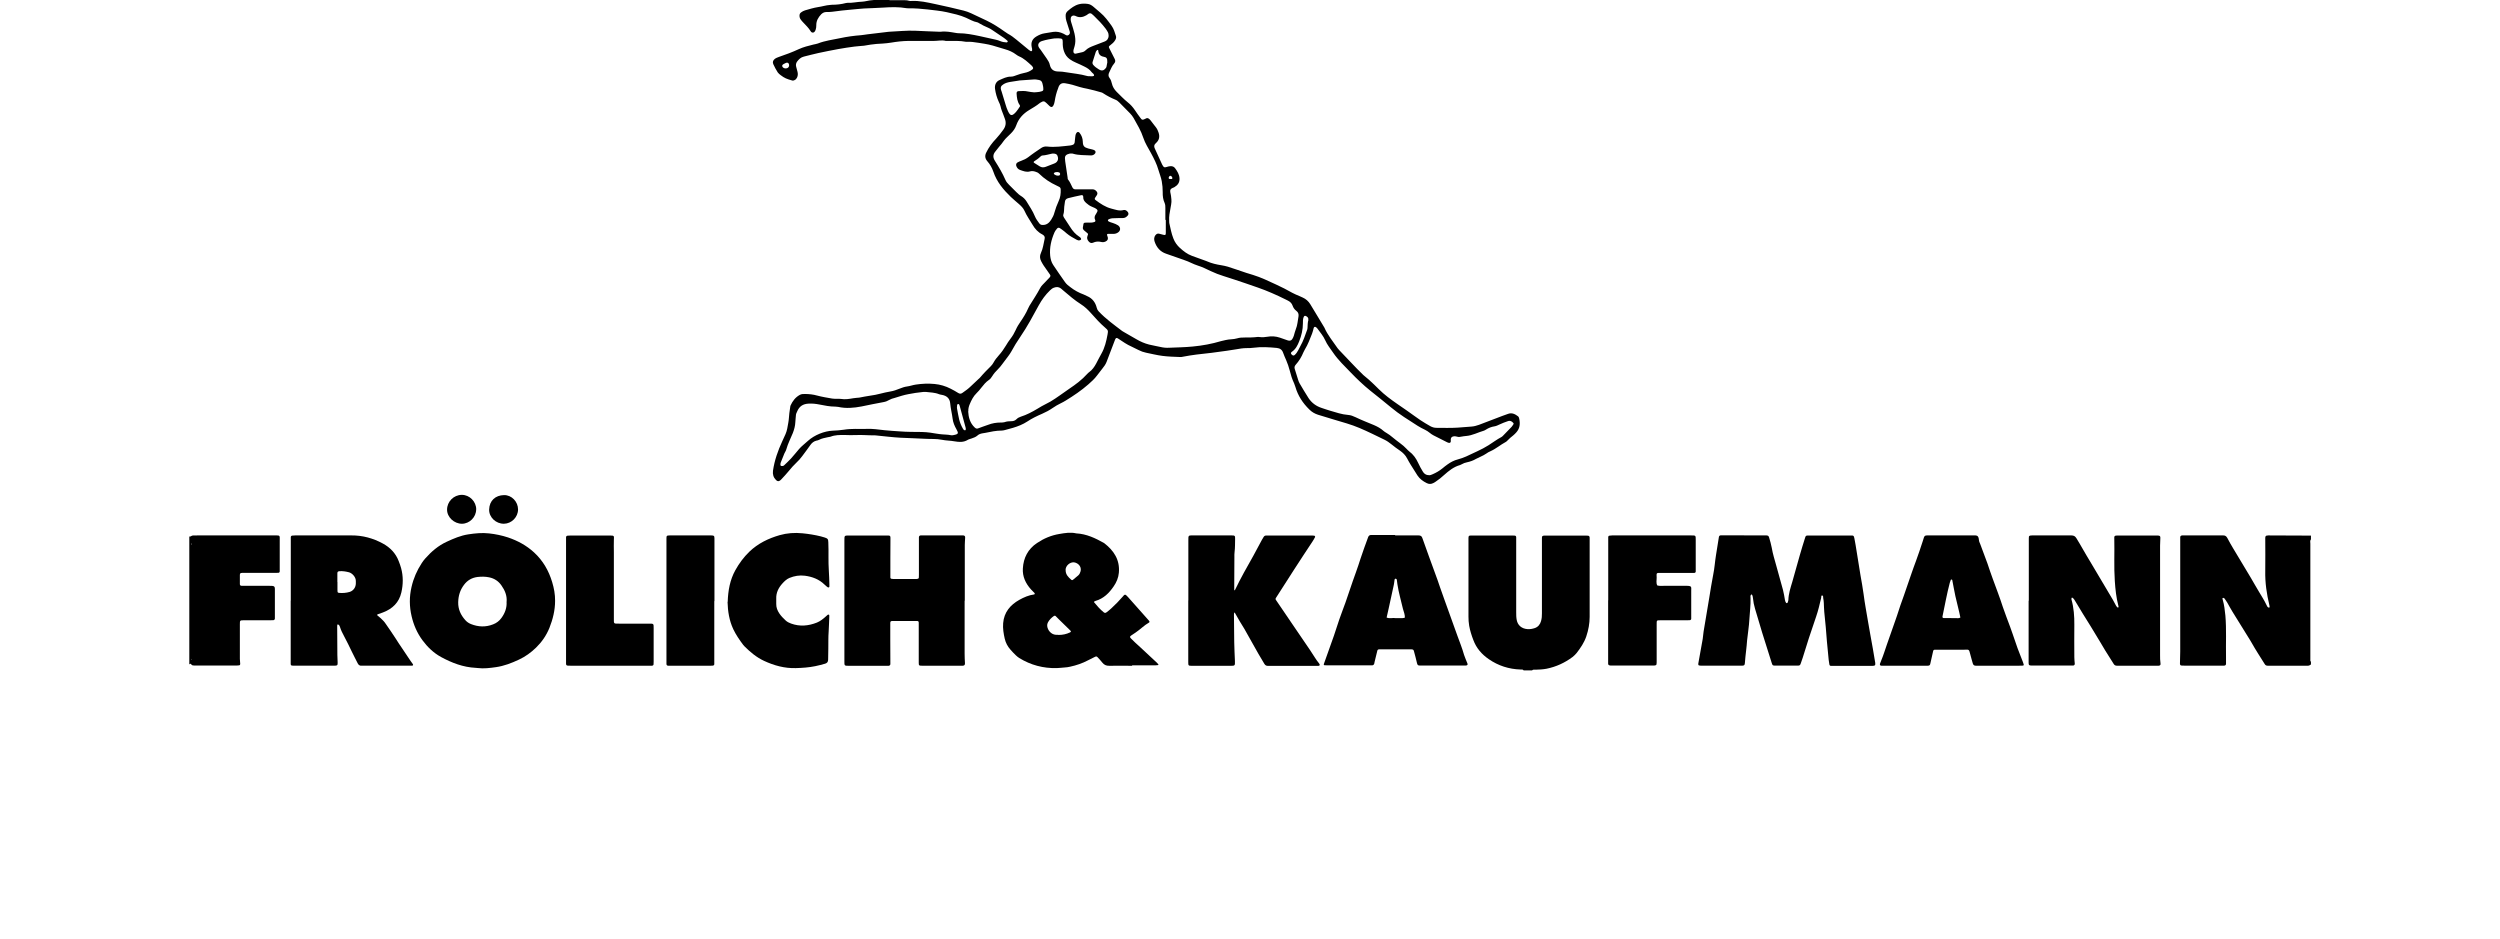
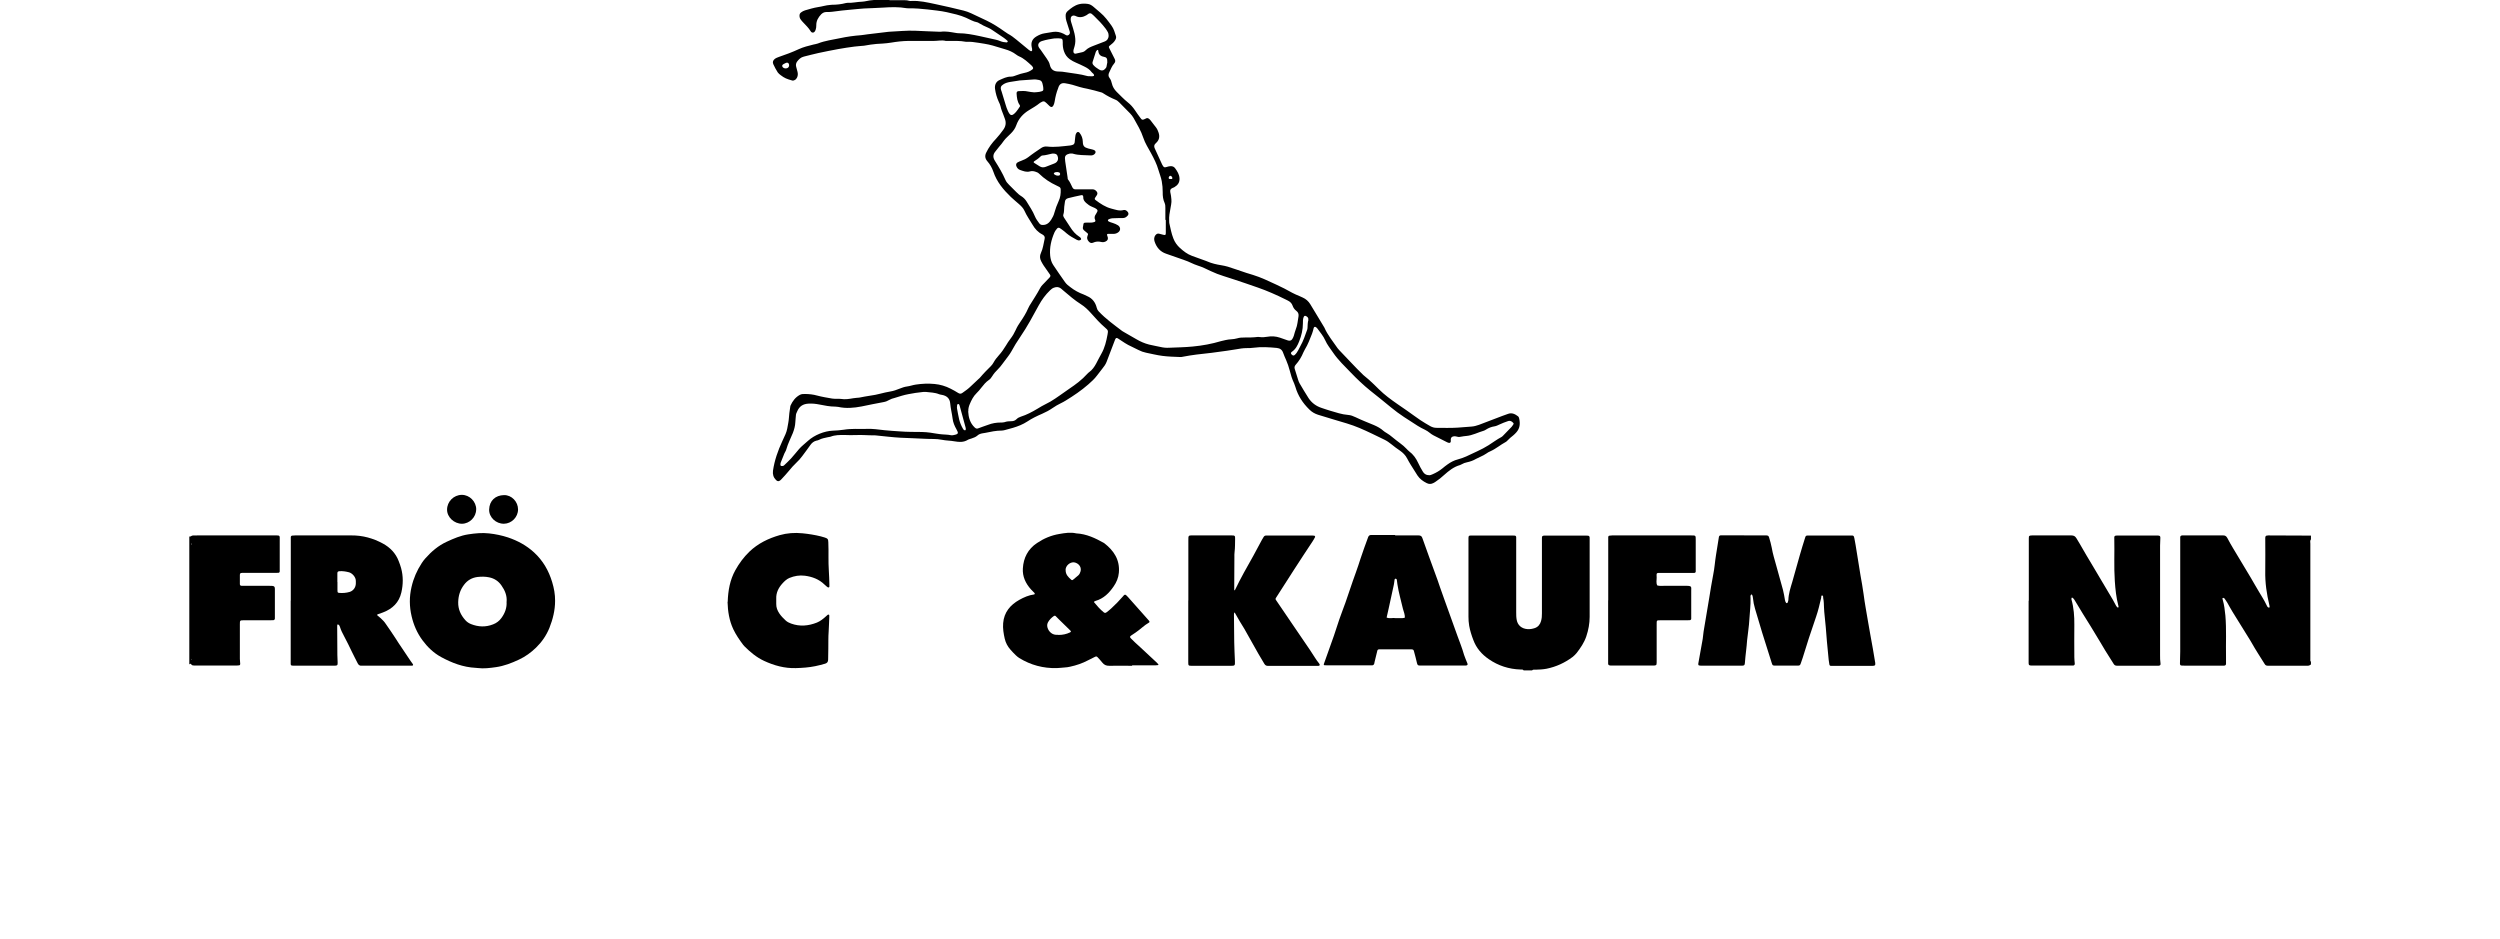
<svg xmlns="http://www.w3.org/2000/svg" width="165" height="62" viewBox="0 0 165 62" fill="none">
  <g clip-path="url(#clip0_1303_1599)">
    <path d="M152.5 43.867C152.442 43.914 152.383 43.943 152.308 43.937C152.144 43.937 151.981 43.937 151.817 43.937C151.164 43.937 150.511 43.937 149.851 43.937C149.787 43.937 149.729 43.937 149.665 43.937C149.571 43.937 149.513 43.902 149.466 43.821C149.175 43.354 148.871 42.893 148.603 42.415C148.574 42.362 148.539 42.31 148.51 42.257C148.125 41.633 147.734 41.014 147.349 40.384C147.226 40.186 147.115 39.976 146.999 39.772C146.946 39.684 146.888 39.603 146.829 39.515C146.794 39.468 146.719 39.445 146.701 39.468C146.666 39.504 146.684 39.544 146.701 39.585C146.8 39.929 146.841 40.279 146.876 40.635C146.952 41.54 146.899 42.45 146.917 43.354C146.917 43.506 146.917 43.657 146.917 43.815C146.917 43.885 146.87 43.926 146.8 43.932C146.742 43.932 146.678 43.932 146.613 43.932C145.797 43.932 144.98 43.932 144.157 43.932C144.093 43.932 144.035 43.932 143.976 43.926C143.912 43.926 143.877 43.873 143.877 43.797C143.877 43.535 143.895 43.267 143.895 43.004C143.895 40.536 143.895 38.068 143.895 35.6C143.895 35.548 143.895 35.501 143.895 35.449C143.895 35.385 143.947 35.344 144.017 35.338C144.076 35.338 144.14 35.338 144.204 35.338C145.003 35.338 145.797 35.338 146.596 35.338C146.625 35.338 146.66 35.338 146.689 35.338C146.841 35.321 146.94 35.379 147.01 35.519C147.127 35.746 147.255 35.968 147.384 36.184C147.769 36.831 148.165 37.473 148.55 38.127C148.737 38.442 148.912 38.763 149.105 39.078C149.274 39.358 149.449 39.632 149.589 39.929C149.618 39.994 149.647 40.064 149.717 40.099C149.735 40.104 149.752 40.099 149.776 40.099C149.781 40.099 149.793 40.081 149.793 40.075C149.793 40.034 149.793 39.994 149.781 39.953C149.601 39.206 149.49 38.453 149.507 37.683C149.519 36.971 149.507 36.254 149.507 35.542C149.507 35.501 149.507 35.461 149.519 35.42C149.525 35.396 149.554 35.367 149.577 35.355C149.612 35.344 149.659 35.338 149.7 35.338C150.639 35.338 151.578 35.344 152.523 35.35V35.595C152.448 35.682 152.483 35.787 152.483 35.886C152.483 38.138 152.483 40.396 152.483 42.648C152.483 42.934 152.483 43.22 152.483 43.506C152.483 43.564 152.465 43.628 152.523 43.675V43.856L152.5 43.867Z" fill="black" />
    <path d="M100.553 44.235C100.495 44.171 100.419 44.188 100.355 44.188C99.591 44.165 98.885 43.937 98.261 43.506C97.794 43.185 97.438 42.776 97.24 42.24C97.123 41.936 97.024 41.627 96.966 41.3C96.93 41.096 96.919 40.892 96.919 40.694C96.919 38.99 96.919 37.286 96.919 35.583C96.919 35.565 96.919 35.542 96.919 35.525C96.919 35.367 96.942 35.344 97.094 35.344C97.531 35.344 97.975 35.344 98.412 35.344C98.873 35.344 99.334 35.344 99.795 35.344C99.853 35.344 99.918 35.344 99.976 35.35C100.034 35.355 100.063 35.396 100.069 35.449C100.069 35.507 100.069 35.571 100.069 35.63C100.069 37.222 100.069 38.809 100.069 40.402C100.069 40.577 100.069 40.746 100.104 40.921C100.168 41.254 100.413 41.493 100.816 41.522C100.985 41.534 101.143 41.505 101.3 41.452C101.516 41.376 101.65 41.207 101.709 40.991C101.755 40.822 101.773 40.653 101.767 40.478C101.767 39.673 101.767 38.867 101.767 38.062C101.767 37.257 101.767 36.452 101.767 35.647C101.767 35.595 101.767 35.548 101.767 35.495C101.767 35.385 101.808 35.355 101.919 35.35C101.936 35.35 101.959 35.35 101.983 35.35C102.881 35.35 103.786 35.35 104.684 35.35C104.725 35.35 104.766 35.35 104.806 35.355C104.876 35.361 104.911 35.402 104.917 35.478C104.917 35.548 104.917 35.618 104.917 35.694C104.917 37.368 104.917 39.037 104.917 40.711C104.917 41.154 104.836 41.58 104.696 42C104.556 42.415 104.316 42.765 104.054 43.103C103.978 43.196 103.885 43.284 103.791 43.36C103.278 43.745 102.706 44.007 102.076 44.136C101.831 44.182 101.592 44.194 101.347 44.2C101.271 44.2 101.184 44.176 101.114 44.246H100.559L100.553 44.235Z" fill="black" />
    <path d="M12.5 35.413C12.588 35.431 12.646 35.343 12.727 35.343C12.85 35.343 12.973 35.337 13.095 35.337C14.769 35.337 16.45 35.337 18.124 35.337C18.492 35.337 18.468 35.314 18.462 35.687C18.462 36.3 18.462 36.912 18.462 37.525C18.462 37.583 18.462 37.648 18.462 37.706C18.462 37.764 18.427 37.805 18.369 37.805C18.287 37.805 18.206 37.811 18.124 37.811C17.482 37.811 16.835 37.811 16.193 37.811C16.123 37.811 16.047 37.811 15.977 37.811C15.86 37.811 15.831 37.846 15.831 37.962C15.831 38.155 15.831 38.348 15.831 38.546C15.831 38.622 15.866 38.657 15.942 38.663C16.012 38.663 16.088 38.663 16.158 38.663C16.677 38.663 17.202 38.663 17.721 38.663C17.803 38.663 17.885 38.663 17.966 38.669C18.101 38.68 18.142 38.727 18.142 38.867C18.142 39.491 18.142 40.109 18.142 40.734C18.142 40.763 18.142 40.792 18.142 40.827C18.136 40.885 18.101 40.926 18.042 40.932C17.961 40.938 17.879 40.938 17.797 40.938C17.237 40.938 16.671 40.938 16.111 40.938C15.837 40.938 15.831 40.938 15.831 41.2C15.831 41.965 15.831 42.729 15.831 43.493C15.831 43.604 15.855 43.715 15.855 43.826C15.855 43.867 15.831 43.907 15.785 43.913C15.732 43.919 15.685 43.925 15.633 43.925C14.711 43.925 13.795 43.925 12.873 43.925C12.821 43.925 12.768 43.925 12.722 43.913C12.681 43.913 12.652 43.884 12.623 43.849C12.582 43.791 12.57 43.797 12.494 43.849V35.401L12.5 35.413ZM12.663 35.915C12.663 35.915 12.663 35.856 12.658 35.833C12.652 35.856 12.64 35.886 12.64 35.909C12.64 35.926 12.652 35.95 12.658 35.967C12.658 35.95 12.669 35.932 12.669 35.915H12.663ZM12.663 43.54C12.663 43.54 12.663 43.499 12.658 43.482C12.652 43.499 12.64 43.517 12.64 43.534C12.64 43.546 12.652 43.557 12.658 43.563C12.658 43.552 12.658 43.546 12.663 43.534V43.54Z" fill="black" />
    <path d="M58.706 0.012C59.003 0.012 59.301 0.012 59.598 0.012C59.733 0.012 59.867 0.012 59.995 0.053C60.042 0.064 60.094 0.07 60.147 0.064C60.684 0.035 61.203 0.158 61.722 0.268C62.352 0.397 62.976 0.549 63.6 0.7C63.77 0.741 63.933 0.805 64.091 0.875C64.435 1.033 64.773 1.196 65.117 1.359C65.532 1.558 65.922 1.809 66.296 2.077C66.372 2.13 66.448 2.182 66.523 2.229C66.722 2.334 66.903 2.468 67.078 2.614C67.352 2.841 67.626 3.069 67.906 3.296C67.947 3.326 67.988 3.355 68.034 3.378C68.064 3.396 68.116 3.355 68.122 3.32C68.128 3.244 68.11 3.18 68.093 3.11C68.029 2.8 68.128 2.573 68.396 2.41C68.565 2.31 68.74 2.229 68.933 2.2C69.125 2.17 69.318 2.135 69.505 2.106C69.744 2.071 69.971 2.118 70.187 2.223C70.222 2.24 70.257 2.264 70.292 2.281C70.374 2.334 70.45 2.375 70.543 2.299C70.642 2.217 70.619 2.124 70.584 2.019C70.514 1.809 70.45 1.593 70.38 1.377C70.345 1.278 70.339 1.179 70.333 1.074C70.321 0.928 70.368 0.805 70.479 0.718C70.695 0.531 70.922 0.356 71.208 0.28C71.401 0.228 71.593 0.233 71.786 0.257C71.932 0.274 72.054 0.35 72.165 0.444C72.311 0.572 72.463 0.694 72.608 0.823C72.912 1.074 73.139 1.389 73.367 1.704C73.513 1.908 73.577 2.141 73.653 2.38C73.682 2.474 73.653 2.561 73.606 2.643C73.524 2.789 73.396 2.894 73.268 2.993C73.168 3.063 73.168 3.092 73.221 3.197C73.332 3.425 73.443 3.652 73.565 3.88C73.629 3.996 73.618 4.096 73.536 4.189C73.384 4.364 73.308 4.574 73.209 4.778C73.145 4.907 73.139 5.035 73.233 5.152C73.314 5.257 73.355 5.379 73.384 5.513C73.431 5.723 73.542 5.904 73.699 6.062C73.939 6.295 74.172 6.546 74.434 6.756C74.621 6.902 74.773 7.077 74.907 7.275C75.018 7.444 75.14 7.614 75.263 7.777C75.368 7.923 75.403 7.929 75.566 7.853C75.595 7.841 75.619 7.824 75.648 7.812C75.712 7.783 75.77 7.794 75.823 7.835C75.864 7.864 75.905 7.899 75.934 7.94C76.062 8.098 76.179 8.267 76.307 8.425C76.383 8.524 76.424 8.635 76.465 8.751C76.558 9.025 76.505 9.259 76.29 9.445C76.161 9.556 76.155 9.667 76.214 9.796C76.371 10.146 76.54 10.501 76.698 10.851C76.704 10.869 76.716 10.886 76.727 10.904C76.809 11.05 76.844 11.067 76.996 11.021C77.071 10.997 77.153 10.974 77.235 10.968C77.369 10.957 77.48 10.997 77.556 11.102C77.701 11.301 77.83 11.505 77.847 11.762C77.865 12.047 77.731 12.223 77.503 12.357C77.468 12.38 77.427 12.386 77.392 12.403C77.252 12.467 77.211 12.537 77.241 12.695C77.252 12.777 77.281 12.853 77.287 12.934C77.334 13.308 77.328 13.325 77.252 13.745C77.2 14.014 77.147 14.288 77.165 14.562C77.165 14.614 77.165 14.667 77.171 14.714C77.252 15.058 77.311 15.414 77.445 15.746C77.538 15.986 77.684 16.19 77.876 16.365C78.116 16.581 78.361 16.773 78.664 16.884C78.979 17.001 79.3 17.111 79.615 17.228C79.632 17.234 79.656 17.24 79.673 17.252C79.977 17.386 80.292 17.456 80.618 17.508C80.758 17.532 80.898 17.561 81.039 17.602C81.447 17.73 81.85 17.876 82.258 18.01C82.404 18.057 82.55 18.103 82.695 18.144C83.226 18.307 83.722 18.547 84.224 18.78C84.586 18.949 84.942 19.124 85.286 19.323C85.437 19.41 85.601 19.468 85.758 19.538C85.834 19.573 85.91 19.603 85.98 19.638C86.19 19.731 86.359 19.883 86.476 20.075C86.645 20.355 86.814 20.635 86.984 20.915C87.112 21.125 87.234 21.335 87.363 21.545C87.38 21.575 87.398 21.598 87.409 21.621C87.625 22.123 87.981 22.537 88.284 22.986C88.314 23.027 88.349 23.068 88.384 23.103C88.92 23.651 89.428 24.223 89.982 24.754C90.099 24.865 90.239 24.958 90.356 25.069C90.571 25.267 90.793 25.472 90.997 25.682C91.376 26.061 91.802 26.37 92.24 26.674C92.438 26.814 92.642 26.953 92.847 27.093C93.15 27.303 93.442 27.525 93.745 27.729C93.955 27.869 94.177 27.998 94.399 28.126C94.521 28.196 94.661 28.237 94.807 28.237C95.268 28.237 95.729 28.255 96.19 28.225C96.493 28.208 96.802 28.173 97.106 28.155C97.281 28.144 97.45 28.097 97.613 28.039C98.126 27.846 98.646 27.648 99.159 27.449C99.282 27.403 99.41 27.356 99.532 27.315C99.783 27.222 99.993 27.327 100.186 27.473C100.238 27.514 100.256 27.572 100.268 27.63C100.343 27.969 100.314 28.278 100.069 28.546C100.005 28.61 99.947 28.68 99.871 28.739C99.743 28.838 99.614 28.943 99.503 29.065C99.468 29.106 99.427 29.141 99.387 29.165C99.037 29.351 98.733 29.62 98.366 29.783C98.272 29.824 98.179 29.87 98.097 29.935C97.981 30.016 97.852 30.081 97.724 30.139C97.619 30.186 97.52 30.232 97.421 30.285C97.234 30.396 97.036 30.466 96.82 30.512C96.697 30.536 96.581 30.576 96.475 30.641C96.441 30.664 96.406 30.681 96.365 30.693C95.945 30.81 95.624 31.072 95.309 31.352C95.134 31.51 94.953 31.662 94.754 31.79C94.702 31.825 94.649 31.86 94.597 31.883C94.451 31.959 94.305 31.959 94.159 31.883C93.914 31.761 93.704 31.609 93.553 31.381C93.395 31.142 93.243 30.897 93.098 30.658C93.016 30.53 92.946 30.396 92.87 30.256C92.759 30.04 92.59 29.876 92.397 29.742C92.199 29.614 92.018 29.468 91.832 29.322C91.686 29.205 91.54 29.1 91.371 29.019C90.828 28.756 90.291 28.488 89.731 28.249C89.183 28.015 88.611 27.864 88.045 27.694C87.695 27.589 87.339 27.484 86.989 27.373C86.773 27.303 86.581 27.193 86.418 27.029C85.986 26.609 85.665 26.119 85.496 25.536C85.472 25.46 85.443 25.378 85.414 25.308C85.28 25.028 85.192 24.737 85.117 24.439C85.058 24.212 84.982 23.99 84.889 23.774C84.819 23.616 84.749 23.459 84.691 23.296C84.621 23.085 84.487 22.986 84.265 22.963C83.757 22.916 83.244 22.881 82.736 22.951C82.585 22.975 82.427 22.975 82.275 22.975C82.036 22.975 81.809 23.015 81.575 23.056C81.377 23.091 81.173 23.12 80.969 23.15C80.303 23.249 79.632 23.331 78.962 23.401C78.67 23.43 78.378 23.494 78.087 23.541C78.028 23.552 77.964 23.57 77.906 23.564C77.509 23.546 77.112 23.541 76.716 23.488C76.348 23.441 75.992 23.348 75.636 23.278C75.467 23.243 75.304 23.185 75.146 23.103C74.919 22.986 74.685 22.881 74.458 22.765C74.312 22.689 74.178 22.596 74.043 22.508C73.956 22.455 73.874 22.391 73.787 22.339C73.694 22.28 73.647 22.298 73.6 22.403C73.571 22.467 73.548 22.537 73.524 22.601C73.361 23.027 73.198 23.459 73.034 23.885C72.97 24.048 72.871 24.188 72.76 24.322C72.638 24.474 72.521 24.626 72.404 24.783C72.241 25.005 72.031 25.192 71.827 25.372C71.366 25.775 70.858 26.119 70.333 26.44C70.228 26.504 70.123 26.563 70.012 26.615C69.826 26.703 69.65 26.808 69.481 26.924C69.26 27.076 69.026 27.204 68.781 27.309C68.443 27.455 68.11 27.613 67.807 27.817C67.515 28.009 67.189 28.138 66.856 28.237C66.681 28.29 66.5 28.336 66.325 28.383C66.255 28.4 66.185 28.418 66.115 28.418C65.748 28.418 65.386 28.494 65.024 28.57C64.966 28.581 64.901 28.587 64.843 28.599C64.721 28.622 64.604 28.657 64.511 28.745C64.4 28.844 64.266 28.89 64.131 28.937C64.044 28.972 63.951 28.984 63.875 29.03C63.6 29.2 63.303 29.182 63.011 29.13C62.731 29.077 62.44 29.083 62.16 29.025C61.798 28.949 61.424 28.984 61.057 28.96C60.514 28.925 59.972 28.92 59.435 28.89C58.916 28.861 58.397 28.797 57.877 28.745C57.825 28.745 57.778 28.727 57.726 28.733C57.306 28.739 56.886 28.692 56.465 28.715C56.221 28.727 55.975 28.715 55.73 28.709C55.421 28.709 55.118 28.704 54.82 28.82C54.762 28.844 54.698 28.838 54.639 28.855C54.441 28.902 54.237 28.931 54.056 29.03C54.004 29.06 53.939 29.071 53.881 29.083C53.718 29.124 53.589 29.223 53.49 29.363C53.315 29.614 53.128 29.859 52.947 30.104C52.831 30.261 52.703 30.407 52.562 30.536C52.382 30.705 52.224 30.886 52.067 31.078C51.915 31.271 51.74 31.446 51.577 31.627C51.559 31.65 51.536 31.673 51.512 31.691C51.396 31.784 51.32 31.784 51.215 31.679C51.046 31.51 50.987 31.311 51.017 31.067C51.116 30.384 51.343 29.742 51.629 29.124C51.699 28.966 51.769 28.809 51.845 28.651C51.95 28.418 51.979 28.161 52.026 27.91C52.067 27.7 52.072 27.484 52.096 27.274C52.113 27.123 52.137 26.971 52.16 26.819C52.16 26.802 52.172 26.779 52.177 26.761C52.312 26.469 52.498 26.218 52.79 26.061C52.895 26.003 53.006 26.003 53.117 26.003C53.391 26.003 53.671 26.032 53.934 26.108C54.26 26.195 54.593 26.248 54.925 26.306C55.025 26.323 55.13 26.318 55.229 26.323C55.322 26.323 55.415 26.312 55.503 26.329C55.783 26.376 56.051 26.329 56.32 26.283C56.448 26.259 56.582 26.259 56.716 26.242C56.956 26.201 57.195 26.143 57.44 26.113C57.889 26.061 58.315 25.909 58.758 25.839C58.974 25.804 59.172 25.734 59.371 25.652C59.534 25.588 59.692 25.53 59.867 25.507C60.059 25.483 60.24 25.413 60.433 25.384C60.853 25.32 61.273 25.302 61.687 25.343C62.054 25.378 62.41 25.483 62.737 25.652C62.912 25.74 63.081 25.833 63.245 25.938C63.35 26.003 63.431 25.997 63.525 25.927C63.717 25.793 63.91 25.658 64.079 25.489C64.237 25.332 64.406 25.18 64.569 25.028C64.621 24.982 64.68 24.935 64.721 24.877C64.931 24.626 65.164 24.398 65.397 24.165C65.467 24.095 65.532 24.007 65.578 23.92C65.672 23.751 65.794 23.593 65.922 23.453C66.103 23.255 66.249 23.039 66.389 22.811C66.483 22.654 66.582 22.496 66.693 22.356C66.833 22.175 66.944 21.983 67.037 21.779C67.124 21.58 67.235 21.399 67.358 21.224C67.55 20.944 67.725 20.659 67.859 20.349C67.883 20.291 67.912 20.238 67.941 20.186C68.18 19.795 68.437 19.416 68.653 19.008C68.729 18.862 68.857 18.751 68.968 18.634C69.073 18.523 69.184 18.412 69.283 18.302C69.341 18.232 69.341 18.179 69.289 18.109C69.155 17.916 69.02 17.724 68.886 17.532C68.822 17.438 68.769 17.339 68.717 17.24C68.624 17.059 68.612 16.884 68.705 16.686C68.84 16.4 68.874 16.079 68.945 15.77C68.98 15.63 68.921 15.542 68.793 15.472C68.513 15.332 68.303 15.104 68.151 14.836C67.97 14.527 67.76 14.241 67.614 13.909C67.533 13.728 67.393 13.594 67.247 13.465C67.072 13.308 66.885 13.162 66.716 12.998C66.22 12.52 65.782 11.995 65.561 11.33C65.473 11.079 65.345 10.846 65.164 10.642C65.012 10.466 64.989 10.28 65.088 10.076C65.252 9.731 65.479 9.428 65.742 9.154C65.911 8.973 66.057 8.78 66.203 8.582C66.378 8.355 66.424 8.104 66.319 7.835C66.284 7.742 66.249 7.643 66.214 7.549C66.15 7.38 66.074 7.211 66.039 7.03C66.016 6.919 65.969 6.82 65.917 6.715C65.794 6.447 65.713 6.161 65.672 5.869C65.637 5.612 65.736 5.385 65.963 5.286C66.203 5.181 66.442 5.052 66.722 5.058C66.856 5.058 66.978 5.006 67.107 4.959C67.27 4.901 67.433 4.842 67.603 4.813C67.795 4.778 67.976 4.708 68.134 4.586C68.192 4.539 68.204 4.487 68.163 4.428C68.139 4.393 68.122 4.358 68.087 4.329C67.83 4.096 67.579 3.851 67.253 3.716C67.189 3.687 67.124 3.646 67.072 3.606C66.85 3.436 66.599 3.326 66.331 3.25C66.057 3.174 65.788 3.081 65.514 3.005C65.339 2.958 65.158 2.917 64.977 2.888C64.715 2.841 64.452 2.806 64.19 2.771C64.108 2.76 64.026 2.76 63.945 2.76C63.886 2.76 63.822 2.765 63.764 2.76C63.338 2.678 62.906 2.701 62.48 2.701C62.457 2.701 62.44 2.707 62.422 2.701C62.16 2.631 61.897 2.701 61.635 2.701C61.074 2.701 60.508 2.695 59.948 2.701C59.569 2.707 59.196 2.748 58.822 2.812C58.63 2.841 58.437 2.865 58.245 2.876C57.977 2.888 57.714 2.905 57.451 2.946C57.311 2.97 57.171 2.999 57.031 3.016C56.816 3.04 56.605 3.046 56.39 3.075C56.034 3.121 55.684 3.174 55.328 3.238C54.885 3.32 54.447 3.407 54.009 3.501C53.688 3.571 53.373 3.658 53.058 3.734C52.854 3.781 52.72 3.915 52.603 4.072C52.539 4.166 52.516 4.277 52.545 4.393C52.574 4.51 52.609 4.627 52.638 4.749C52.667 4.872 52.662 4.994 52.609 5.111C52.574 5.187 52.522 5.251 52.446 5.286C52.393 5.315 52.335 5.332 52.271 5.309C51.932 5.216 51.775 5.152 51.53 4.965C51.46 4.912 51.378 4.848 51.331 4.778C51.221 4.609 51.127 4.428 51.04 4.241C50.976 4.107 51.017 3.985 51.133 3.891C51.215 3.827 51.314 3.792 51.407 3.757C51.851 3.606 52.294 3.442 52.72 3.244C53.023 3.104 53.356 3.022 53.683 2.941C53.782 2.917 53.887 2.905 53.98 2.87C54.447 2.684 54.949 2.625 55.439 2.52C55.9 2.421 56.366 2.357 56.833 2.322C56.973 2.31 57.113 2.281 57.259 2.264C57.714 2.211 58.169 2.153 58.63 2.1C58.647 2.1 58.671 2.095 58.688 2.095C59.272 2.071 59.849 2.001 60.433 2.03C60.952 2.06 61.477 2.071 61.996 2.095C62.025 2.095 62.06 2.1 62.09 2.095C62.422 2.048 62.743 2.118 63.064 2.17C63.134 2.182 63.204 2.194 63.28 2.194C63.741 2.194 64.196 2.287 64.645 2.38C65.007 2.456 65.362 2.538 65.724 2.62C65.823 2.643 65.922 2.672 66.016 2.713C66.15 2.771 66.29 2.789 66.43 2.8C66.459 2.8 66.488 2.789 66.506 2.76C66.518 2.725 66.506 2.701 66.477 2.678C66.407 2.62 66.337 2.555 66.261 2.503C65.998 2.322 65.736 2.147 65.473 1.972C65.397 1.92 65.316 1.873 65.234 1.838C65.018 1.745 64.802 1.645 64.604 1.523C64.569 1.499 64.534 1.476 64.493 1.47C64.225 1.424 64.003 1.278 63.758 1.173C63.355 0.992 62.924 0.904 62.492 0.805C62.072 0.712 61.646 0.677 61.22 0.624C60.806 0.578 60.386 0.543 59.966 0.549C59.925 0.549 59.884 0.549 59.843 0.543C59.324 0.449 58.799 0.467 58.28 0.502C57.86 0.531 57.446 0.537 57.026 0.56C56.763 0.572 56.495 0.613 56.232 0.63C55.795 0.665 55.357 0.718 54.925 0.776C54.791 0.794 54.657 0.794 54.529 0.794C54.4 0.794 54.295 0.852 54.202 0.939C54.004 1.144 53.869 1.377 53.875 1.675C53.875 1.78 53.864 1.879 53.828 1.978C53.811 2.025 53.782 2.071 53.753 2.106C53.694 2.17 53.589 2.165 53.537 2.106C53.525 2.089 53.508 2.077 53.502 2.06C53.368 1.838 53.181 1.663 53.006 1.476C52.947 1.418 52.895 1.354 52.848 1.289C52.79 1.214 52.767 1.126 52.767 1.033C52.767 0.945 52.796 0.875 52.866 0.823C52.947 0.759 53.041 0.712 53.134 0.683C53.42 0.601 53.7 0.514 53.998 0.467C54.26 0.432 54.511 0.344 54.779 0.327C54.82 0.327 54.861 0.315 54.902 0.315C55.223 0.315 55.532 0.28 55.841 0.198C55.87 0.193 55.9 0.187 55.935 0.187C56.261 0.204 56.582 0.117 56.909 0.111C56.961 0.111 57.014 0.105 57.061 0.093C57.51 -0.012 57.971 -0.029 58.432 -0.017C58.525 -0.017 58.618 -0.017 58.706 -0.017V-0.006V0.012ZM76.92 14.527C76.92 14.527 76.92 14.527 76.914 14.527C76.914 14.264 76.914 13.996 76.914 13.733C76.914 13.623 76.914 13.512 76.867 13.401C76.762 13.173 76.733 12.934 76.739 12.683C76.739 12.438 76.721 12.199 76.675 11.954C76.628 11.703 76.529 11.47 76.459 11.225C76.348 10.828 76.161 10.466 75.969 10.111C75.788 9.778 75.578 9.457 75.461 9.101C75.309 8.629 75.053 8.214 74.814 7.783C74.755 7.678 74.674 7.579 74.592 7.491C74.359 7.246 74.119 7.007 73.88 6.768C73.799 6.686 73.717 6.616 73.606 6.575C73.332 6.464 73.069 6.324 72.818 6.161C72.783 6.138 72.748 6.114 72.707 6.103C72.392 6.015 72.077 5.922 71.762 5.858C71.593 5.823 71.424 5.793 71.255 5.741C70.946 5.636 70.631 5.548 70.304 5.496C70.082 5.461 69.948 5.537 69.866 5.735C69.855 5.764 69.849 5.793 69.837 5.823C69.726 6.097 69.656 6.388 69.61 6.68C69.592 6.773 69.575 6.861 69.534 6.943C69.47 7.077 69.376 7.1 69.271 7.001C69.201 6.937 69.143 6.873 69.073 6.808C68.915 6.657 68.863 6.657 68.67 6.773C68.653 6.785 68.635 6.797 68.618 6.808C68.402 6.984 68.163 7.118 67.924 7.264C67.527 7.503 67.229 7.824 67.072 8.273C67.002 8.477 66.874 8.652 66.722 8.804C66.634 8.891 66.541 8.973 66.459 9.06C66.389 9.13 66.313 9.206 66.255 9.288C66.162 9.434 66.045 9.562 65.934 9.696C65.847 9.796 65.771 9.906 65.689 10.005C65.526 10.204 65.526 10.396 65.666 10.618C65.922 11.021 66.168 11.435 66.36 11.878C66.413 12.001 66.5 12.1 66.593 12.193C66.757 12.351 66.909 12.514 67.072 12.672C67.171 12.771 67.276 12.87 67.404 12.946C67.544 13.033 67.661 13.15 67.749 13.29C67.941 13.611 68.163 13.926 68.303 14.276C68.373 14.445 68.484 14.597 68.594 14.743C68.659 14.825 68.734 14.854 68.834 14.848C69.09 14.848 69.254 14.696 69.376 14.504C69.47 14.358 69.551 14.2 69.592 14.031C69.662 13.774 69.755 13.529 69.866 13.284C69.983 13.039 70.018 12.777 70.006 12.508C70.006 12.432 69.977 12.368 69.907 12.333C69.855 12.304 69.796 12.275 69.744 12.252C69.312 12.053 68.921 11.797 68.583 11.464C68.507 11.388 68.414 11.353 68.314 11.324C68.204 11.289 68.087 11.283 67.982 11.312C67.743 11.382 67.538 11.289 67.329 11.219C67.206 11.178 67.124 11.085 67.078 10.962C67.043 10.869 67.072 10.77 67.153 10.723C67.235 10.677 67.317 10.642 67.404 10.612C67.568 10.554 67.725 10.478 67.865 10.373C68.005 10.268 68.139 10.163 68.285 10.064C68.437 9.959 68.583 9.854 68.74 9.755C68.851 9.685 68.974 9.655 69.12 9.673C69.621 9.731 70.117 9.655 70.619 9.603C70.671 9.603 70.718 9.58 70.771 9.568C70.864 9.55 70.911 9.486 70.928 9.399C70.946 9.288 70.957 9.177 70.963 9.066C70.969 8.961 70.987 8.862 71.045 8.775C71.097 8.693 71.191 8.687 71.249 8.763C71.389 8.938 71.459 9.13 71.465 9.352C71.471 9.632 71.552 9.726 71.827 9.801C71.914 9.825 72.007 9.842 72.095 9.866C72.142 9.877 72.194 9.895 72.235 9.918C72.317 9.965 72.328 10.058 72.276 10.128C72.194 10.239 72.077 10.268 71.949 10.256C71.57 10.233 71.191 10.256 70.823 10.146C70.794 10.134 70.765 10.134 70.73 10.134C70.636 10.122 70.549 10.146 70.461 10.181C70.345 10.227 70.281 10.309 70.286 10.437C70.286 10.507 70.292 10.577 70.304 10.653C70.356 11.003 70.409 11.359 70.461 11.709C70.467 11.762 70.461 11.82 70.496 11.855C70.619 12.007 70.689 12.193 70.776 12.363C70.823 12.456 70.887 12.502 70.992 12.497C71.278 12.497 71.564 12.497 71.85 12.497C71.943 12.497 72.037 12.497 72.124 12.497C72.223 12.497 72.299 12.549 72.363 12.619C72.433 12.695 72.451 12.783 72.398 12.87C72.363 12.934 72.317 12.987 72.282 13.045C72.241 13.109 72.241 13.156 72.305 13.203C72.626 13.442 72.958 13.669 73.349 13.768C73.612 13.833 73.868 13.944 74.16 13.862C74.265 13.833 74.376 13.903 74.446 14.008C74.487 14.072 74.487 14.148 74.446 14.206C74.353 14.323 74.242 14.399 74.079 14.393C73.886 14.393 73.688 14.393 73.495 14.404C73.373 14.404 73.25 14.428 73.145 14.492C73.116 14.509 73.116 14.579 73.145 14.597C73.238 14.661 73.349 14.684 73.454 14.72C73.571 14.755 73.682 14.807 73.787 14.871C73.956 14.982 74.003 15.227 73.752 15.367C73.653 15.425 73.542 15.443 73.425 15.437C73.326 15.437 73.221 15.437 73.122 15.437C73.075 15.437 73.052 15.478 73.069 15.525C73.081 15.571 73.104 15.618 73.116 15.67C73.139 15.799 73.093 15.88 72.97 15.939C72.871 15.986 72.766 15.997 72.672 15.968C72.486 15.921 72.311 15.939 72.136 16.02C72.025 16.067 71.937 16.026 71.862 15.945C71.757 15.828 71.716 15.705 71.78 15.554C71.832 15.437 71.821 15.431 71.727 15.355C71.663 15.303 71.599 15.25 71.541 15.198C71.488 15.145 71.453 15.081 71.471 15.005C71.541 14.72 71.43 14.684 71.821 14.69C71.891 14.69 71.967 14.702 72.037 14.69C72.095 14.69 72.159 14.673 72.218 14.655C72.287 14.638 72.317 14.591 72.282 14.515C72.212 14.381 72.241 14.259 72.323 14.142C72.34 14.119 72.352 14.089 72.369 14.066C72.492 13.885 72.439 13.833 72.27 13.733C72.206 13.698 72.142 13.675 72.072 13.646C71.926 13.588 71.803 13.5 71.687 13.395C71.57 13.29 71.482 13.173 71.494 12.998C71.5 12.905 71.442 12.864 71.36 12.882C71.068 12.946 70.782 13.004 70.496 13.08C70.38 13.109 70.298 13.185 70.286 13.313C70.275 13.424 70.251 13.535 70.24 13.646C70.222 13.821 70.24 13.99 70.181 14.159C70.158 14.229 70.181 14.294 70.222 14.358C70.362 14.568 70.508 14.784 70.642 14.999C70.794 15.245 70.981 15.46 71.226 15.618C71.261 15.641 71.296 15.665 71.319 15.694C71.337 15.717 71.354 15.746 71.354 15.775C71.354 15.816 71.313 15.845 71.272 15.857C71.202 15.88 71.132 15.863 71.068 15.828C70.835 15.7 70.601 15.577 70.397 15.402C70.298 15.315 70.199 15.227 70.088 15.151C69.872 14.988 69.831 14.97 69.656 15.227C69.633 15.262 69.615 15.297 69.598 15.332C69.382 15.828 69.26 16.341 69.312 16.878C69.335 17.088 69.388 17.304 69.51 17.485C69.761 17.87 70.03 18.243 70.292 18.622C70.386 18.757 70.514 18.856 70.648 18.955C70.916 19.165 71.208 19.323 71.529 19.439C71.605 19.468 71.675 19.515 71.751 19.544C72.101 19.69 72.299 19.964 72.387 20.32C72.41 20.413 72.451 20.489 72.515 20.553C72.982 21.049 73.53 21.44 74.067 21.849C74.114 21.884 74.172 21.913 74.224 21.942C74.481 22.088 74.738 22.234 74.995 22.385C75.263 22.543 75.543 22.666 75.84 22.741C76.085 22.805 76.342 22.84 76.587 22.899C76.78 22.945 76.972 22.963 77.165 22.951C77.684 22.928 78.209 22.922 78.728 22.87C79.358 22.811 79.983 22.695 80.589 22.514C80.689 22.485 80.788 22.473 80.887 22.444C81.138 22.38 81.394 22.409 81.645 22.333C81.814 22.28 81.984 22.275 82.159 22.275C82.433 22.275 82.713 22.275 82.987 22.24C83.034 22.234 83.086 22.24 83.139 22.245C83.302 22.269 83.466 22.257 83.629 22.228C83.915 22.175 84.201 22.193 84.475 22.286C84.65 22.345 84.825 22.409 84.994 22.467C85.117 22.508 85.216 22.485 85.286 22.385C85.332 22.321 85.362 22.24 85.391 22.164C85.437 22.018 85.467 21.866 85.525 21.726C85.636 21.458 85.647 21.172 85.7 20.892C85.729 20.74 85.683 20.606 85.554 20.513C85.437 20.425 85.356 20.308 85.309 20.169C85.257 20.017 85.146 19.912 85.006 19.842C84.953 19.813 84.895 19.789 84.842 19.76C84.539 19.608 84.236 19.468 83.926 19.334C83.623 19.206 83.326 19.083 83.016 18.978C82.748 18.891 82.48 18.792 82.205 18.698C81.721 18.535 81.237 18.372 80.753 18.22C80.467 18.132 80.193 18.027 79.924 17.899C79.638 17.765 79.353 17.619 79.049 17.526C78.746 17.432 78.472 17.263 78.174 17.17C78.162 17.17 78.156 17.164 78.145 17.158C77.748 17.018 77.357 16.878 76.96 16.744C76.57 16.61 76.336 16.33 76.208 15.956C76.155 15.799 76.155 15.635 76.284 15.495C76.342 15.431 76.412 15.402 76.505 15.425C76.593 15.449 76.68 15.472 76.774 15.495C76.925 15.53 76.943 15.513 76.943 15.35C76.943 15.064 76.943 14.778 76.943 14.492L76.92 14.527ZM63.898 27.14C63.921 27.549 64.021 27.922 64.33 28.214C64.406 28.284 64.47 28.313 64.575 28.266C64.785 28.184 65.001 28.114 65.211 28.039C65.479 27.934 65.759 27.887 66.051 27.887C66.132 27.887 66.22 27.887 66.296 27.864C66.442 27.811 66.593 27.799 66.751 27.799C66.879 27.799 66.99 27.764 67.084 27.671C67.165 27.589 67.258 27.537 67.369 27.502C67.76 27.379 68.122 27.187 68.472 26.977C68.653 26.866 68.84 26.755 69.032 26.662C69.131 26.609 69.23 26.557 69.33 26.504C69.761 26.248 70.158 25.938 70.572 25.658C70.998 25.372 71.406 25.069 71.751 24.684C71.792 24.637 71.838 24.596 71.885 24.561C72.089 24.416 72.229 24.212 72.346 23.996C72.463 23.78 72.567 23.558 72.69 23.348C72.918 22.951 73.017 22.514 73.098 22.076C73.145 21.814 73.139 21.802 72.941 21.627C72.597 21.335 72.299 20.997 72.002 20.664C71.803 20.443 71.593 20.238 71.342 20.081C70.928 19.818 70.555 19.498 70.181 19.177C70.129 19.13 70.076 19.083 70.018 19.037C69.872 18.926 69.715 18.926 69.551 18.99C69.452 19.025 69.376 19.095 69.3 19.165C69.003 19.451 68.764 19.778 68.565 20.139C68.18 20.845 67.801 21.557 67.346 22.222C67.124 22.543 66.926 22.87 66.739 23.214C66.687 23.313 66.617 23.401 66.553 23.494C66.418 23.675 66.278 23.85 66.15 24.031C66.062 24.153 65.963 24.276 65.853 24.381C65.713 24.515 65.59 24.661 65.485 24.83C65.427 24.923 65.357 25.022 65.263 25.081C65.065 25.215 64.919 25.396 64.773 25.582C64.674 25.711 64.569 25.839 64.452 25.95C64.242 26.154 64.114 26.411 64.003 26.674C63.939 26.825 63.898 26.983 63.91 27.152L63.898 27.14ZM94.299 31.364C94.381 31.376 94.48 31.335 94.568 31.294C94.795 31.195 95.005 31.072 95.198 30.915C95.309 30.822 95.419 30.734 95.536 30.652C95.746 30.501 95.968 30.384 96.219 30.32C96.406 30.267 96.592 30.209 96.767 30.127C97.263 29.882 97.776 29.684 98.243 29.386C98.529 29.205 98.797 29.001 99.095 28.844C99.142 28.82 99.177 28.78 99.212 28.745C99.398 28.558 99.585 28.365 99.766 28.173C99.813 28.12 99.848 28.056 99.888 27.998C99.912 27.969 99.894 27.939 99.877 27.916C99.783 27.811 99.684 27.741 99.527 27.794C99.334 27.858 99.142 27.934 98.955 28.021C98.85 28.068 98.757 28.12 98.64 28.138C98.436 28.167 98.249 28.243 98.074 28.354C98.033 28.383 97.987 28.406 97.94 28.424C97.549 28.535 97.187 28.739 96.773 28.774C96.662 28.785 96.546 28.797 96.441 28.82C96.347 28.844 96.26 28.85 96.172 28.82C96.085 28.791 95.991 28.785 95.898 28.809C95.81 28.832 95.764 28.89 95.752 28.984C95.752 29.036 95.752 29.083 95.752 29.135C95.752 29.2 95.688 29.246 95.624 29.229C95.577 29.217 95.525 29.2 95.484 29.176C95.192 29.03 94.9 28.885 94.609 28.733C94.521 28.686 94.434 28.628 94.358 28.564C94.264 28.482 94.159 28.424 94.049 28.365C93.885 28.284 93.716 28.202 93.564 28.103C92.963 27.718 92.351 27.344 91.802 26.884C91.359 26.51 90.898 26.154 90.443 25.787C89.988 25.419 89.568 25.022 89.165 24.602C88.757 24.177 88.325 23.774 87.987 23.278C87.806 23.01 87.596 22.759 87.462 22.455C87.339 22.175 87.135 21.942 86.954 21.691C86.931 21.656 86.902 21.633 86.867 21.604C86.803 21.545 86.727 21.563 86.703 21.65C86.668 21.779 86.645 21.907 86.593 22.029C86.453 22.38 86.324 22.735 86.126 23.056C86.091 23.115 86.056 23.179 86.027 23.249C85.904 23.552 85.735 23.832 85.513 24.077C85.437 24.165 85.42 24.252 85.455 24.357C85.531 24.602 85.601 24.842 85.683 25.087C85.706 25.157 85.729 25.221 85.764 25.285C85.963 25.617 86.155 25.956 86.365 26.277C86.575 26.592 86.867 26.808 87.228 26.924C87.415 26.983 87.596 27.053 87.783 27.105C88.174 27.216 88.559 27.356 88.973 27.385C89.148 27.397 89.311 27.461 89.469 27.537C89.673 27.636 89.877 27.724 90.087 27.811C90.285 27.893 90.484 27.969 90.682 28.056C90.91 28.155 91.126 28.272 91.306 28.435C91.365 28.488 91.441 28.535 91.511 28.575C91.651 28.657 91.785 28.756 91.907 28.861C92.071 28.995 92.24 29.13 92.415 29.258C92.567 29.369 92.701 29.485 92.829 29.62C92.888 29.678 92.94 29.742 93.004 29.789C93.273 29.987 93.459 30.25 93.599 30.553C93.687 30.746 93.792 30.938 93.903 31.119C93.984 31.253 94.095 31.358 94.293 31.358L94.299 31.364ZM62.784 28.727C62.86 28.727 62.901 28.727 62.941 28.715C63.274 28.651 63.268 28.593 63.128 28.336C63 28.114 62.901 27.881 62.871 27.624C62.83 27.292 62.743 26.965 62.714 26.627C62.69 26.306 62.492 26.119 62.165 26.061C62.107 26.049 62.043 26.043 61.984 26.02C61.705 25.903 61.407 25.903 61.115 25.868C61.028 25.857 60.928 25.868 60.841 25.88C60.701 25.898 60.555 25.909 60.415 25.933C60.112 25.985 59.808 26.032 59.517 26.119C59.353 26.172 59.184 26.224 59.021 26.271C58.91 26.3 58.805 26.329 58.706 26.388C58.583 26.463 58.449 26.516 58.309 26.539C57.825 26.621 57.346 26.732 56.868 26.825C56.355 26.924 55.835 26.971 55.316 26.854C55.258 26.843 55.194 26.837 55.135 26.837C54.774 26.837 54.424 26.767 54.074 26.697C53.846 26.65 53.613 26.627 53.373 26.639C53 26.656 52.755 26.814 52.615 27.152C52.586 27.228 52.539 27.298 52.533 27.379C52.522 27.543 52.498 27.706 52.492 27.864C52.481 28.114 52.417 28.348 52.329 28.575C52.183 28.937 52.002 29.276 51.897 29.655C51.874 29.754 51.81 29.835 51.769 29.929C51.687 30.127 51.606 30.326 51.53 30.524C51.512 30.571 51.507 30.623 51.507 30.676C51.507 30.722 51.536 30.752 51.582 30.757C51.647 30.763 51.705 30.757 51.752 30.711C51.903 30.559 52.067 30.419 52.207 30.261C52.393 30.057 52.562 29.841 52.743 29.631C52.825 29.538 52.913 29.456 53.006 29.375C53.111 29.276 53.222 29.188 53.327 29.095C53.747 28.715 54.406 28.447 54.966 28.424C55.211 28.412 55.456 28.4 55.701 28.36C55.946 28.319 56.191 28.313 56.436 28.307C56.681 28.307 56.926 28.319 57.171 28.307C57.586 28.284 57.988 28.354 58.391 28.395C58.717 28.43 59.044 28.447 59.365 28.47C59.855 28.511 60.345 28.505 60.835 28.511C61.034 28.511 61.22 28.535 61.413 28.558C61.617 28.587 61.815 28.628 62.02 28.651C62.282 28.686 62.55 28.674 62.778 28.727H62.784ZM73.168 2.357C73.168 2.264 73.157 2.194 73.122 2.13C73.075 2.054 73.034 1.966 72.976 1.896C72.743 1.587 72.474 1.307 72.194 1.039C72.147 0.998 72.101 0.957 72.054 0.916C71.99 0.869 71.92 0.864 71.85 0.904C71.797 0.934 71.751 0.98 71.698 1.009C71.482 1.132 71.261 1.179 71.027 1.074C70.998 1.062 70.975 1.044 70.946 1.039C70.817 0.992 70.695 1.056 70.671 1.19C70.654 1.272 70.666 1.354 70.689 1.435C70.73 1.581 70.776 1.727 70.823 1.873C70.893 2.095 70.951 2.322 70.969 2.561C70.987 2.777 70.951 2.987 70.882 3.191C70.852 3.267 70.835 3.349 70.846 3.431C70.858 3.506 70.928 3.559 70.998 3.541C71.126 3.512 71.255 3.477 71.389 3.454C71.494 3.436 71.587 3.39 71.657 3.314C71.809 3.162 71.996 3.092 72.188 3.016C72.427 2.929 72.667 2.835 72.9 2.742C73.087 2.672 73.163 2.526 73.174 2.357H73.168ZM69.732 2.532C69.592 2.52 69.388 2.573 69.19 2.602C69.05 2.62 68.915 2.672 68.775 2.707C68.583 2.76 68.425 2.941 68.594 3.174C68.624 3.215 68.659 3.25 68.688 3.296C68.822 3.489 68.956 3.681 69.09 3.874C69.178 4.002 69.26 4.136 69.289 4.282C69.359 4.592 69.551 4.72 69.861 4.72C70.024 4.72 70.187 4.737 70.345 4.767C70.817 4.848 71.296 4.883 71.757 5.017C71.803 5.029 71.856 5.035 71.908 5.029C72.007 5.029 72.112 5.058 72.206 5C72.223 4.872 72.101 4.837 72.048 4.761C71.926 4.592 71.751 4.481 71.57 4.393C71.389 4.3 71.202 4.218 71.016 4.136C70.876 4.078 70.741 4.002 70.613 3.915C70.426 3.781 70.298 3.606 70.222 3.384C70.152 3.186 70.135 2.987 70.141 2.783C70.141 2.573 70.106 2.538 69.89 2.532C69.861 2.532 69.831 2.532 69.732 2.532ZM68.215 6.097C68.361 6.085 68.49 6.085 68.606 6.062C68.88 6.003 68.874 5.986 68.851 5.741C68.84 5.659 68.816 5.583 68.799 5.502C68.769 5.379 68.7 5.303 68.577 5.28C68.454 5.257 68.338 5.233 68.215 5.245C68.023 5.262 67.83 5.274 67.638 5.286C67.527 5.292 67.41 5.297 67.305 5.309C67.095 5.338 66.885 5.379 66.669 5.408C66.506 5.437 66.348 5.478 66.214 5.572C66.057 5.677 66.022 5.753 66.068 5.933C66.08 5.974 66.097 6.009 66.109 6.05C66.197 6.33 66.278 6.616 66.366 6.896C66.413 7.042 66.453 7.188 66.523 7.328C66.669 7.625 66.763 7.713 67.054 7.392C67.148 7.287 67.224 7.159 67.305 7.042C67.334 7.001 67.323 6.966 67.299 6.931C67.136 6.703 67.113 6.441 67.095 6.178C67.089 6.073 67.13 6.021 67.229 6.015C67.433 6.003 67.638 5.992 67.836 6.038C67.976 6.073 68.116 6.079 68.233 6.091L68.215 6.097ZM69.505 10.134C69.505 10.134 69.446 10.134 69.405 10.146C69.207 10.186 69.015 10.251 68.805 10.262C68.758 10.262 68.705 10.297 68.67 10.332C68.548 10.455 68.402 10.554 68.256 10.647C68.215 10.677 68.209 10.717 68.25 10.746C68.373 10.822 68.495 10.898 68.612 10.974C68.746 11.062 68.88 11.062 69.02 11.009C69.201 10.939 69.382 10.869 69.563 10.799C69.633 10.776 69.691 10.741 69.744 10.688C69.855 10.566 69.849 10.431 69.796 10.286C69.755 10.181 69.674 10.134 69.499 10.134H69.505ZM73.081 4.101C73.087 3.862 73.04 3.781 72.865 3.751C72.626 3.711 72.503 3.588 72.486 3.349C72.486 3.337 72.486 3.331 72.48 3.32C72.474 3.296 72.427 3.285 72.41 3.308C72.375 3.343 72.334 3.384 72.323 3.425C72.247 3.646 72.182 3.868 72.112 4.09C72.089 4.166 72.112 4.23 72.159 4.288C72.258 4.405 72.381 4.492 72.515 4.574C72.713 4.697 72.842 4.673 72.987 4.487C73.005 4.463 73.023 4.434 73.028 4.405C73.052 4.288 73.075 4.166 73.087 4.09L73.081 4.101ZM86.348 21.125C86.371 20.974 86.295 20.921 86.213 20.869C86.138 20.822 86.079 20.839 86.044 20.921C85.986 21.055 85.992 21.201 85.992 21.341C85.992 21.755 85.898 22.146 85.747 22.525C85.642 22.788 85.519 23.045 85.268 23.214C85.181 23.272 85.181 23.336 85.262 23.412C85.327 23.476 85.391 23.482 85.449 23.43C85.548 23.342 85.624 23.231 85.683 23.115C85.729 23.027 85.77 22.934 85.823 22.846C86.021 22.502 86.143 22.123 86.278 21.75C86.289 21.72 86.289 21.691 86.295 21.662C86.307 21.47 86.301 21.277 86.353 21.125H86.348ZM63.157 26.866C63.157 26.866 63.157 26.919 63.163 26.959C63.21 27.198 63.245 27.438 63.303 27.677C63.355 27.893 63.443 28.103 63.554 28.295C63.583 28.348 63.618 28.4 63.694 28.4C63.741 28.4 63.758 28.33 63.729 28.214C63.6 27.741 63.472 27.274 63.344 26.802C63.326 26.744 63.321 26.679 63.245 26.662C63.192 26.65 63.157 26.726 63.163 26.86L63.157 26.866ZM51.839 4.516C52.008 4.516 52.102 4.411 52.078 4.265C52.061 4.16 51.979 4.107 51.88 4.148C51.816 4.177 51.752 4.206 51.687 4.247C51.606 4.294 51.606 4.387 51.676 4.452C51.722 4.492 51.781 4.516 51.839 4.516ZM69.796 11.353C69.721 11.365 69.645 11.353 69.586 11.4C69.569 11.412 69.557 11.429 69.551 11.447C69.551 11.464 69.563 11.487 69.575 11.499C69.662 11.569 69.767 11.61 69.884 11.587C69.93 11.581 69.954 11.552 69.966 11.511C69.977 11.458 69.954 11.412 69.907 11.382C69.872 11.365 69.831 11.365 69.796 11.359V11.353ZM77.246 11.598C77.188 11.604 77.165 11.651 77.141 11.697C77.118 11.75 77.141 11.808 77.194 11.814C77.241 11.82 77.293 11.814 77.34 11.814C77.351 11.814 77.369 11.791 77.375 11.773C77.392 11.703 77.311 11.604 77.246 11.604V11.598Z" fill="black" />
    <path d="M115.115 35.337C115.553 35.337 115.996 35.337 116.434 35.337C116.486 35.337 116.539 35.337 116.585 35.337C116.69 35.343 116.731 35.372 116.76 35.471C116.825 35.699 116.895 35.92 116.936 36.154C117 36.544 117.122 36.924 117.227 37.309C117.373 37.851 117.531 38.388 117.676 38.931C117.735 39.147 117.764 39.368 117.805 39.59C117.816 39.66 117.84 39.73 117.881 39.788C117.892 39.8 117.916 39.812 117.933 39.806C117.951 39.806 117.974 39.788 117.98 39.777C118.003 39.718 118.026 39.66 118.032 39.602C118.044 39.187 118.172 38.802 118.289 38.411C118.458 37.822 118.616 37.233 118.785 36.65C118.896 36.259 119.018 35.868 119.141 35.477C119.176 35.366 119.199 35.349 119.316 35.343C119.374 35.343 119.438 35.343 119.502 35.343C120.36 35.343 121.224 35.343 122.081 35.343C122.11 35.343 122.145 35.343 122.175 35.343C122.344 35.343 122.35 35.354 122.39 35.535C122.42 35.687 122.449 35.833 122.472 35.984C122.583 36.65 122.688 37.309 122.793 37.974C122.863 38.388 122.945 38.797 122.997 39.211C123.073 39.817 123.19 40.418 123.289 41.019C123.388 41.62 123.505 42.221 123.61 42.822C123.662 43.131 123.715 43.446 123.767 43.755C123.767 43.785 123.767 43.814 123.767 43.849C123.767 43.89 123.738 43.925 123.697 43.936C123.656 43.942 123.616 43.948 123.575 43.948C122.694 43.948 121.813 43.948 120.938 43.948C120.909 43.948 120.874 43.948 120.844 43.948C120.786 43.948 120.751 43.913 120.739 43.855C120.722 43.755 120.704 43.656 120.693 43.551C120.652 43.149 120.611 42.74 120.576 42.332C120.547 42.017 120.529 41.702 120.5 41.387C120.471 41.054 120.43 40.716 120.401 40.383C120.383 40.191 120.383 39.998 120.372 39.8C120.366 39.689 120.354 39.578 120.331 39.467C120.319 39.409 120.354 39.298 120.249 39.304C120.191 39.304 120.208 39.403 120.197 39.462C120.098 39.876 120.004 40.296 119.864 40.698C119.701 41.171 119.543 41.644 119.386 42.116C119.246 42.542 119.117 42.974 118.983 43.4C118.942 43.528 118.896 43.65 118.855 43.773C118.808 43.913 118.785 43.931 118.633 43.931C118.143 43.931 117.653 43.931 117.157 43.931C116.994 43.931 116.982 43.913 116.93 43.744C116.72 43.084 116.51 42.425 116.305 41.76C116.142 41.235 115.985 40.71 115.833 40.179C115.763 39.946 115.716 39.707 115.693 39.462C115.675 39.292 115.623 39.205 115.582 39.24C115.506 39.304 115.535 39.392 115.535 39.467C115.553 39.94 115.483 40.401 115.459 40.873C115.436 41.34 115.354 41.807 115.308 42.268C115.284 42.489 115.279 42.717 115.244 42.939C115.203 43.213 115.191 43.487 115.162 43.761C115.15 43.901 115.121 43.931 114.969 43.936C114.479 43.936 113.989 43.936 113.493 43.936C113.114 43.936 112.735 43.936 112.356 43.936C112.286 43.936 112.216 43.936 112.14 43.919C112.111 43.919 112.087 43.89 112.087 43.855C112.087 43.814 112.087 43.773 112.099 43.732C112.192 43.213 112.286 42.688 112.379 42.169C112.408 42.011 112.408 41.842 112.437 41.684C112.554 40.949 112.682 40.22 112.805 39.485C112.893 38.966 112.968 38.441 113.073 37.921C113.161 37.501 113.184 37.075 113.254 36.65C113.318 36.247 113.383 35.844 113.447 35.442C113.458 35.372 113.499 35.337 113.575 35.331C113.657 35.331 113.738 35.331 113.82 35.331C114.252 35.331 114.678 35.331 115.109 35.331L115.115 35.337Z" fill="black" />
    <path d="M133.901 39.655C133.901 38.29 133.901 36.919 133.901 35.554C133.901 35.513 133.901 35.472 133.907 35.431C133.913 35.385 133.948 35.355 133.989 35.35C134.041 35.338 134.088 35.338 134.14 35.338C134.998 35.338 135.861 35.338 136.719 35.338C136.871 35.338 136.964 35.396 137.04 35.519C137.18 35.752 137.326 35.986 137.46 36.23C137.617 36.516 137.792 36.791 137.956 37.071C138.457 37.911 138.953 38.757 139.455 39.597C139.525 39.719 139.589 39.848 139.659 39.976C139.683 40.017 139.718 40.058 139.753 40.093C139.758 40.099 139.788 40.093 139.805 40.093C139.811 40.093 139.823 40.075 139.823 40.069C139.823 40.029 139.823 39.988 139.805 39.953C139.671 39.428 139.613 38.891 139.578 38.354C139.513 37.415 139.566 36.475 139.543 35.542C139.543 35.513 139.543 35.484 139.543 35.449C139.548 35.39 139.589 35.361 139.648 35.35C139.688 35.344 139.729 35.344 139.77 35.344C140.628 35.344 141.491 35.344 142.349 35.344C142.372 35.344 142.39 35.344 142.413 35.344C142.559 35.35 142.594 35.39 142.582 35.53C142.57 35.694 142.565 35.857 142.565 36.02C142.565 38.43 142.565 40.839 142.565 43.243C142.565 43.424 142.565 43.611 142.594 43.791C142.611 43.879 142.565 43.931 142.477 43.937C142.419 43.937 142.355 43.937 142.29 43.937C141.48 43.937 140.674 43.937 139.863 43.937C139.811 43.937 139.758 43.937 139.712 43.937C139.624 43.937 139.554 43.902 139.508 43.827C139.321 43.535 139.134 43.243 138.953 42.946C138.837 42.753 138.726 42.56 138.609 42.368C138.405 42.03 138.201 41.685 137.991 41.347C137.822 41.067 137.647 40.793 137.472 40.513C137.302 40.233 137.133 39.953 136.964 39.673C136.917 39.591 136.871 39.515 136.795 39.457C136.777 39.445 136.742 39.433 136.742 39.439C136.731 39.463 136.719 39.492 136.713 39.515C136.713 39.533 136.713 39.556 136.719 39.573C136.871 40.116 136.911 40.676 136.906 41.236C136.894 41.948 136.906 42.666 136.906 43.377C136.906 43.517 136.923 43.663 136.935 43.803C136.935 43.873 136.9 43.92 136.83 43.926C136.771 43.926 136.707 43.926 136.643 43.926C135.826 43.926 135.004 43.926 134.187 43.926C134.146 43.926 134.105 43.926 134.064 43.926C133.913 43.92 133.889 43.891 133.889 43.745C133.889 42.38 133.889 41.009 133.889 39.643L133.901 39.655Z" fill="black" />
    <path d="M36.636 39.656C36.636 40.274 36.49 40.863 36.262 41.441C36.058 41.943 35.76 42.374 35.375 42.748C35.043 43.069 34.675 43.337 34.249 43.535C33.765 43.763 33.269 43.955 32.738 44.031C32.336 44.089 31.927 44.142 31.519 44.089C31.478 44.089 31.437 44.078 31.396 44.078C30.568 44.037 29.821 43.751 29.104 43.36C28.614 43.092 28.211 42.701 27.884 42.258C27.534 41.785 27.301 41.254 27.167 40.676C27.015 40.035 27.009 39.387 27.161 38.74C27.289 38.174 27.517 37.654 27.832 37.17C27.902 37.059 27.983 36.954 28.071 36.855C28.474 36.4 28.929 36.009 29.489 35.753C29.944 35.542 30.405 35.344 30.906 35.268C31.361 35.198 31.817 35.152 32.277 35.204C32.709 35.251 33.123 35.338 33.532 35.472C34.168 35.688 34.745 35.998 35.247 36.459C35.836 37.001 36.215 37.66 36.443 38.419C36.565 38.821 36.641 39.23 36.636 39.656ZM33.438 39.702C33.468 39.306 33.322 38.961 33.1 38.646C32.902 38.355 32.627 38.174 32.283 38.104C32.032 38.051 31.776 38.051 31.519 38.08C31.151 38.127 30.848 38.296 30.62 38.605C30.364 38.944 30.253 39.317 30.241 39.743C30.23 40.21 30.41 40.595 30.714 40.933C30.819 41.05 30.941 41.132 31.087 41.19C31.572 41.382 32.056 41.4 32.546 41.207C32.773 41.12 32.954 40.98 33.094 40.787C33.328 40.467 33.462 40.111 33.433 39.708L33.438 39.702Z" fill="black" />
    <path d="M74.72 43.942C74.219 43.942 73.717 43.931 73.215 43.942C73.005 43.948 72.865 43.878 72.743 43.721C72.649 43.598 72.544 43.487 72.439 43.376C72.392 43.324 72.346 43.312 72.276 43.347C72.124 43.429 71.967 43.505 71.809 43.581C71.436 43.779 71.039 43.913 70.631 44.001C70.508 44.03 70.391 44.047 70.269 44.053C70.094 44.065 69.925 44.088 69.75 44.094C68.857 44.117 68.029 43.896 67.27 43.429C67.183 43.376 67.107 43.306 67.031 43.236C66.914 43.126 66.803 43.003 66.693 42.88C66.506 42.67 66.377 42.431 66.313 42.157C66.237 41.819 66.179 41.48 66.208 41.13C66.267 40.407 66.675 39.928 67.276 39.59C67.579 39.421 67.9 39.281 68.25 39.234C68.291 39.234 68.309 39.17 68.279 39.141C68.204 39.059 68.116 38.983 68.046 38.902C67.69 38.505 67.474 38.05 67.509 37.513C67.55 36.813 67.848 36.235 68.443 35.839C68.886 35.541 69.382 35.331 69.907 35.244C70.281 35.179 70.654 35.115 71.033 35.203C71.71 35.238 72.293 35.518 72.865 35.839C73.513 36.335 73.921 36.947 73.845 37.799C73.816 38.132 73.688 38.435 73.501 38.703C73.203 39.141 72.836 39.508 72.305 39.66C72.276 39.666 72.252 39.689 72.223 39.701C72.2 39.712 72.194 39.73 72.212 39.753C72.404 39.987 72.608 40.22 72.847 40.413C72.918 40.465 72.958 40.465 73.04 40.407C73.145 40.325 73.25 40.243 73.349 40.15C73.618 39.899 73.88 39.637 74.119 39.357C74.137 39.333 74.16 39.31 74.178 39.287C74.219 39.246 74.277 39.24 74.318 39.275C74.364 39.316 74.405 39.362 74.446 39.403C74.907 39.923 75.368 40.442 75.829 40.961C75.875 41.014 75.881 41.066 75.835 41.089C75.514 41.27 75.257 41.544 74.948 41.749C74.843 41.819 74.744 41.889 74.644 41.953C74.569 42.005 74.563 42.058 74.633 42.128C74.726 42.221 74.819 42.315 74.919 42.408C75.029 42.513 75.146 42.612 75.257 42.717C75.624 43.056 75.992 43.4 76.354 43.738C76.389 43.773 76.424 43.814 76.453 43.849C76.465 43.866 76.453 43.896 76.435 43.896C76.377 43.901 76.313 43.913 76.255 43.913C75.741 43.913 75.234 43.913 74.72 43.913V43.942ZM69.866 41.906C70.135 41.906 70.38 41.854 70.613 41.743C70.695 41.702 70.701 41.673 70.636 41.609C70.397 41.375 70.152 41.142 69.913 40.903C69.831 40.827 69.755 40.745 69.674 40.663C69.639 40.629 69.598 40.629 69.563 40.652C69.4 40.763 69.265 40.897 69.166 41.072C69.125 41.148 69.108 41.224 69.114 41.305C69.137 41.597 69.382 41.877 69.68 41.895C69.738 41.895 69.802 41.895 69.855 41.9L69.866 41.906ZM70.333 37.63C70.327 37.916 70.508 38.096 70.706 38.266C70.736 38.295 70.782 38.295 70.817 38.266C70.934 38.172 71.056 38.073 71.167 37.974C71.214 37.933 71.249 37.881 71.272 37.828C71.465 37.443 71.167 37.151 70.893 37.116C70.619 37.081 70.316 37.344 70.327 37.636L70.333 37.63Z" fill="black" />
-     <path d="M63.665 39.649C63.665 40.81 63.665 41.977 63.665 43.138C63.665 43.354 63.676 43.564 63.688 43.78C63.688 43.885 63.647 43.931 63.548 43.937C63.495 43.937 63.443 43.937 63.396 43.937C62.58 43.937 61.757 43.937 60.94 43.937C60.911 43.937 60.876 43.937 60.847 43.937C60.648 43.937 60.637 43.92 60.637 43.727C60.637 42.922 60.637 42.117 60.637 41.312C60.637 41.242 60.637 41.172 60.637 41.096C60.637 41.02 60.602 40.985 60.526 40.985C60.351 40.985 60.176 40.985 60.007 40.985C59.639 40.985 59.272 40.985 58.904 40.985C58.787 40.985 58.758 41.014 58.758 41.131C58.758 41.458 58.758 41.785 58.758 42.111C58.758 42.63 58.758 43.15 58.764 43.675C58.764 43.727 58.764 43.78 58.764 43.827C58.764 43.891 58.717 43.937 58.647 43.943C58.595 43.943 58.542 43.943 58.496 43.943C57.667 43.943 56.839 43.943 56.01 43.943C55.724 43.943 55.73 43.931 55.73 43.651C55.73 40.991 55.73 38.325 55.73 35.665C55.73 35.338 55.73 35.344 56.045 35.344C56.856 35.344 57.661 35.344 58.472 35.344C58.525 35.344 58.577 35.344 58.624 35.344C58.735 35.344 58.77 35.379 58.77 35.49C58.77 35.95 58.77 36.406 58.764 36.866C58.764 37.222 58.764 37.578 58.764 37.94C58.764 37.998 58.764 38.062 58.764 38.121C58.764 38.162 58.799 38.197 58.84 38.202C58.881 38.208 58.922 38.214 58.962 38.214C59.453 38.214 59.943 38.214 60.438 38.214C60.479 38.214 60.52 38.214 60.561 38.202C60.608 38.197 60.637 38.167 60.643 38.121C60.648 38.062 60.648 37.998 60.648 37.94C60.648 37.164 60.648 36.388 60.648 35.612C60.648 35.56 60.648 35.507 60.648 35.46C60.648 35.39 60.695 35.344 60.759 35.338C60.8 35.338 60.841 35.338 60.882 35.338C61.739 35.338 62.603 35.338 63.461 35.338C63.501 35.338 63.542 35.338 63.583 35.338C63.665 35.344 63.706 35.396 63.7 35.484C63.694 35.647 63.676 35.81 63.676 35.974C63.676 37.199 63.676 38.424 63.676 39.649H63.665Z" fill="black" />
    <path d="M19.192 39.643C19.192 38.283 19.192 36.93 19.192 35.57C19.192 35.53 19.192 35.489 19.192 35.448C19.198 35.389 19.233 35.355 19.291 35.349C19.361 35.343 19.431 35.337 19.507 35.337C20.732 35.337 21.963 35.343 23.188 35.337C23.935 35.331 24.629 35.524 25.271 35.874C25.743 36.13 26.117 36.51 26.315 37.035C26.373 37.186 26.432 37.338 26.473 37.496C26.618 38.026 26.613 38.563 26.49 39.1C26.338 39.765 25.907 40.179 25.282 40.419C25.166 40.459 25.049 40.5 24.938 40.541C24.886 40.559 24.874 40.593 24.915 40.623C24.979 40.675 25.043 40.728 25.102 40.78C25.236 40.903 25.37 41.031 25.469 41.189C25.679 41.504 25.907 41.807 26.105 42.128C26.379 42.571 26.688 42.991 26.968 43.429C27.056 43.569 27.155 43.697 27.248 43.831C27.284 43.884 27.26 43.931 27.196 43.936C27.138 43.936 27.073 43.936 27.009 43.936C26.006 43.936 25.002 43.936 23.999 43.936C23.958 43.936 23.917 43.936 23.876 43.936C23.748 43.948 23.666 43.896 23.608 43.779C23.485 43.522 23.34 43.271 23.223 43.015C23.065 42.67 22.89 42.338 22.715 41.999C22.61 41.801 22.505 41.603 22.441 41.387C22.424 41.329 22.4 41.27 22.348 41.235C22.33 41.224 22.313 41.212 22.295 41.212C22.284 41.212 22.26 41.229 22.26 41.247C22.255 41.276 22.255 41.305 22.255 41.34C22.255 41.97 22.26 42.606 22.266 43.236C22.266 43.4 22.272 43.563 22.284 43.726C22.29 43.907 22.266 43.931 22.079 43.936C22.039 43.936 21.998 43.936 21.957 43.936C21.146 43.936 20.341 43.936 19.53 43.936C19.448 43.936 19.367 43.937 19.285 43.931C19.233 43.931 19.192 43.896 19.186 43.837C19.186 43.796 19.186 43.756 19.186 43.715C19.186 42.355 19.186 41.002 19.186 39.643H19.192ZM22.272 38.412C22.272 38.587 22.272 38.756 22.272 38.931C22.272 38.972 22.272 39.013 22.278 39.053C22.284 39.1 22.319 39.123 22.36 39.129C22.605 39.153 22.85 39.135 23.083 39.065C23.322 38.989 23.48 38.767 23.485 38.511C23.485 38.458 23.485 38.412 23.485 38.359C23.497 38.085 23.235 37.822 23.03 37.77C22.826 37.717 22.61 37.682 22.395 37.7C22.307 37.706 22.266 37.746 22.266 37.834C22.266 38.026 22.266 38.219 22.266 38.412H22.272Z" fill="black" />
    <path d="M78.431 39.631C78.431 38.313 78.431 37 78.431 35.681C78.431 35.314 78.419 35.337 78.787 35.337C79.586 35.337 80.385 35.337 81.179 35.337C81.208 35.337 81.243 35.337 81.272 35.337C81.505 35.337 81.523 35.355 81.517 35.576C81.511 35.862 81.517 36.148 81.482 36.434C81.465 36.545 81.47 36.656 81.47 36.772C81.47 37.484 81.459 38.202 81.459 38.913C81.459 38.931 81.47 38.954 81.476 38.972C81.488 38.96 81.505 38.949 81.511 38.937C81.879 38.161 82.305 37.42 82.725 36.673C82.917 36.323 83.104 35.973 83.29 35.623C83.32 35.571 83.355 35.518 83.384 35.466C83.431 35.366 83.506 35.337 83.611 35.343C83.652 35.343 83.693 35.343 83.734 35.343C84.644 35.343 85.554 35.343 86.464 35.343C86.558 35.343 86.651 35.343 86.739 35.355C86.773 35.355 86.808 35.413 86.797 35.442C86.744 35.541 86.692 35.641 86.628 35.734C86.225 36.346 85.817 36.959 85.42 37.578C85.017 38.196 84.626 38.814 84.23 39.433C84.171 39.526 84.171 39.538 84.23 39.625C84.586 40.15 84.942 40.669 85.297 41.195C85.688 41.766 86.079 42.344 86.47 42.916C86.674 43.213 86.844 43.528 87.071 43.802C87.1 43.837 87.112 43.878 87.094 43.913C87.083 43.931 87.042 43.943 87.013 43.948C86.96 43.948 86.913 43.948 86.861 43.948C85.846 43.948 84.837 43.948 83.821 43.948C83.781 43.948 83.74 43.948 83.699 43.948C83.588 43.954 83.506 43.913 83.448 43.814C83.32 43.592 83.186 43.377 83.057 43.155C82.9 42.881 82.748 42.606 82.59 42.326C82.433 42.052 82.281 41.772 82.124 41.498C82.025 41.329 81.919 41.171 81.82 41.002C81.71 40.815 81.61 40.629 81.499 40.442C81.499 40.436 81.482 40.43 81.47 40.43C81.465 40.43 81.453 40.442 81.453 40.448C81.453 40.489 81.441 40.529 81.441 40.57C81.441 41.171 81.447 41.772 81.459 42.373C81.465 42.793 81.488 43.207 81.505 43.627C81.517 43.948 81.505 43.943 81.184 43.943C80.356 43.943 79.528 43.943 78.699 43.943C78.425 43.943 78.425 43.943 78.425 43.674C78.425 42.326 78.425 40.979 78.425 39.637L78.431 39.631Z" fill="black" />
-     <path d="M131.929 43.937C131.497 43.937 131.071 43.937 130.64 43.937C130.558 43.937 130.476 43.937 130.395 43.937C130.284 43.937 130.231 43.879 130.202 43.779C130.15 43.581 130.086 43.389 130.039 43.19C129.951 42.811 129.934 42.881 129.636 42.881C129.076 42.881 128.51 42.881 127.95 42.881C127.869 42.881 127.787 42.881 127.705 42.881C127.629 42.881 127.6 42.91 127.583 42.992C127.524 43.26 127.46 43.529 127.402 43.797C127.379 43.908 127.344 43.931 127.233 43.937C127.18 43.937 127.128 43.937 127.081 43.937C126.159 43.937 125.237 43.937 124.321 43.937C124.269 43.937 124.216 43.937 124.17 43.937C124.094 43.937 124.059 43.884 124.076 43.814C124.1 43.744 124.123 43.68 124.152 43.616C124.298 43.266 124.409 42.904 124.532 42.548C124.718 42 124.917 41.452 125.109 40.903C125.144 40.81 125.179 40.711 125.208 40.617C125.342 40.168 125.506 39.731 125.663 39.287C125.838 38.797 125.996 38.301 126.171 37.811C126.258 37.549 126.358 37.292 126.451 37.035C126.614 36.598 126.76 36.148 126.906 35.705C127.034 35.308 126.97 35.337 127.414 35.337C128.283 35.337 129.152 35.337 130.021 35.337C130.086 35.337 130.144 35.337 130.208 35.337C130.465 35.337 130.581 35.308 130.611 35.653C130.616 35.74 130.663 35.828 130.698 35.915C130.856 36.347 131.019 36.773 131.177 37.204C131.241 37.374 131.287 37.554 131.352 37.724C131.41 37.887 131.468 38.05 131.527 38.214C131.748 38.826 131.987 39.433 132.186 40.057C132.332 40.501 132.513 40.938 132.67 41.376C132.728 41.528 132.781 41.685 132.833 41.837C133.038 42.467 133.265 43.091 133.516 43.704C133.533 43.75 133.551 43.797 133.563 43.849C133.574 43.896 133.557 43.931 133.504 43.931C133.423 43.931 133.341 43.937 133.259 43.937C132.822 43.937 132.378 43.937 131.941 43.937H131.929ZM128.785 40.798C128.866 40.798 128.948 40.804 129.03 40.798C129.146 40.786 129.275 40.833 129.385 40.757C129.362 40.647 129.339 40.541 129.315 40.431C129.228 40.063 129.135 39.701 129.053 39.334C128.977 38.984 128.919 38.634 128.849 38.284C128.849 38.266 128.825 38.249 128.808 38.249C128.79 38.249 128.761 38.249 128.755 38.266C128.726 38.33 128.703 38.395 128.685 38.465C128.493 39.194 128.364 39.935 128.207 40.67C128.189 40.752 128.219 40.792 128.294 40.792C128.458 40.792 128.621 40.792 128.785 40.792V40.798Z" fill="black" />
    <path d="M92.088 35.337C92.602 35.337 93.109 35.337 93.623 35.337C93.757 35.337 93.833 35.383 93.874 35.506C94.019 35.92 94.171 36.329 94.317 36.743C94.504 37.262 94.696 37.775 94.883 38.295C94.935 38.446 94.982 38.604 95.04 38.755C95.134 39.024 95.233 39.292 95.326 39.561C95.612 40.354 95.898 41.153 96.184 41.947C96.335 42.367 96.505 42.781 96.627 43.219C96.686 43.411 96.779 43.598 96.849 43.785C96.884 43.866 96.849 43.919 96.75 43.925C96.691 43.925 96.627 43.925 96.563 43.925C95.653 43.925 94.743 43.925 93.833 43.925C93.792 43.925 93.751 43.925 93.71 43.925C93.605 43.925 93.553 43.907 93.523 43.773C93.465 43.505 93.389 43.242 93.319 42.974C93.296 42.886 93.261 42.863 93.162 42.857C92.998 42.857 92.835 42.857 92.672 42.857C92.17 42.857 91.668 42.857 91.166 42.857C91.114 42.857 91.061 42.857 91.015 42.857C90.962 42.857 90.921 42.886 90.904 42.944C90.846 43.189 90.787 43.44 90.723 43.685C90.712 43.726 90.712 43.767 90.7 43.802C90.677 43.866 90.636 43.907 90.566 43.913C90.507 43.913 90.443 43.913 90.379 43.913C89.469 43.913 88.559 43.913 87.649 43.913C87.579 43.913 87.503 43.913 87.433 43.907C87.38 43.907 87.357 43.872 87.374 43.825C87.596 43.201 87.818 42.577 88.04 41.953C88.162 41.597 88.273 41.235 88.395 40.879C88.524 40.506 88.67 40.132 88.804 39.759C88.967 39.286 89.125 38.814 89.288 38.341C89.358 38.137 89.434 37.939 89.504 37.735C89.609 37.449 89.702 37.157 89.796 36.865C89.947 36.393 90.128 35.926 90.297 35.453C90.332 35.354 90.396 35.308 90.507 35.308C91.026 35.308 91.552 35.308 92.071 35.308L92.088 35.337ZM92.077 40.797C92.118 40.797 92.129 40.797 92.135 40.797C92.328 40.786 92.52 40.821 92.713 40.774C92.742 40.57 92.643 40.383 92.596 40.191C92.473 39.648 92.31 39.111 92.228 38.557C92.211 38.458 92.205 38.353 92.188 38.254C92.188 38.23 92.153 38.207 92.129 38.196C92.1 38.178 92.047 38.219 92.042 38.254C92.024 38.365 92.018 38.475 91.995 38.586C91.878 39.123 91.762 39.654 91.645 40.191C91.604 40.377 91.557 40.564 91.517 40.757C91.709 40.844 91.919 40.768 92.082 40.792L92.077 40.797Z" fill="black" />
    <path d="M48.029 39.719C48.053 38.978 48.175 38.273 48.537 37.625C48.788 37.176 49.086 36.773 49.459 36.411C50.031 35.863 50.713 35.536 51.454 35.321C51.944 35.181 52.452 35.145 52.971 35.198C53.379 35.239 53.782 35.303 54.179 35.402C54.266 35.425 54.359 35.449 54.441 35.478C54.628 35.542 54.663 35.583 54.669 35.787C54.68 36.114 54.686 36.441 54.68 36.767C54.669 37.368 54.733 37.969 54.739 38.57C54.739 38.623 54.739 38.669 54.739 38.722C54.739 38.757 54.675 38.786 54.645 38.768C54.622 38.751 54.593 38.733 54.569 38.716C54.517 38.669 54.459 38.623 54.412 38.576C54.05 38.226 53.607 38.062 53.123 37.998C52.767 37.952 52.428 38.01 52.102 38.144C51.921 38.22 51.775 38.36 51.647 38.5C51.384 38.786 51.215 39.118 51.232 39.521C51.232 39.632 51.238 39.743 51.232 39.859C51.227 40.093 51.308 40.297 51.437 40.489C51.553 40.659 51.693 40.804 51.845 40.944C51.95 41.044 52.078 41.108 52.212 41.155C52.79 41.365 53.356 41.312 53.916 41.09C54.144 40.997 54.336 40.84 54.517 40.676C54.552 40.641 54.593 40.606 54.628 40.577C54.639 40.565 54.669 40.565 54.686 40.565C54.727 40.565 54.733 40.6 54.733 40.63C54.733 40.659 54.733 40.688 54.733 40.723C54.715 41.038 54.715 41.353 54.692 41.668C54.663 42.041 54.675 42.42 54.669 42.8C54.669 43.045 54.657 43.29 54.657 43.535C54.657 43.681 54.593 43.762 54.459 43.803C54.243 43.867 54.027 43.92 53.805 43.967C53.385 44.054 52.953 44.083 52.528 44.095C51.787 44.118 51.092 43.926 50.427 43.617C49.926 43.383 49.517 43.039 49.132 42.654C49.103 42.625 49.074 42.596 49.05 42.561C48.805 42.234 48.572 41.895 48.397 41.528C48.129 40.956 48.035 40.344 48.018 39.725L48.029 39.719Z" fill="black" />
    <path d="M106.143 39.632C106.143 38.272 106.143 36.919 106.143 35.56C106.143 35.519 106.143 35.478 106.143 35.437C106.148 35.396 106.172 35.361 106.218 35.355C106.277 35.344 106.341 35.338 106.399 35.338C106.627 35.338 106.848 35.338 107.076 35.338C108.581 35.338 110.086 35.338 111.586 35.338C111.597 35.338 111.609 35.338 111.615 35.338C111.924 35.338 111.918 35.332 111.918 35.635C111.918 36.248 111.918 36.861 111.918 37.473C111.918 37.555 111.918 37.636 111.918 37.718C111.918 37.776 111.877 37.812 111.819 37.812C111.737 37.812 111.656 37.812 111.574 37.812C110.932 37.812 110.285 37.812 109.643 37.812C109.305 37.812 109.328 37.788 109.34 38.132C109.34 38.302 109.293 38.477 109.38 38.64C109.544 38.687 109.707 38.663 109.865 38.663C110.337 38.663 110.804 38.663 111.277 38.663C111.679 38.663 111.621 38.727 111.621 38.996C111.621 39.538 111.621 40.075 111.621 40.618C111.621 40.688 111.621 40.758 111.621 40.834C111.621 40.892 111.58 40.927 111.522 40.933C111.44 40.939 111.358 40.939 111.277 40.939C110.722 40.939 110.174 40.939 109.62 40.939C109.328 40.939 109.34 40.921 109.34 41.224C109.34 42.03 109.34 42.835 109.34 43.64C109.34 43.71 109.34 43.78 109.328 43.85C109.328 43.873 109.293 43.902 109.27 43.908C109.235 43.92 109.188 43.926 109.147 43.926C108.214 43.926 107.286 43.926 106.353 43.926C106.312 43.926 106.271 43.926 106.23 43.914C106.172 43.902 106.143 43.867 106.137 43.809C106.137 43.78 106.137 43.751 106.137 43.716C106.137 42.35 106.137 40.979 106.137 39.614L106.143 39.632Z" fill="black" />
-     <path d="M37.359 39.644C37.359 38.267 37.359 36.89 37.359 35.513C37.359 35.495 37.359 35.472 37.359 35.455C37.365 35.396 37.4 35.361 37.458 35.355C37.528 35.35 37.598 35.344 37.674 35.344C38.52 35.344 39.372 35.344 40.218 35.344C40.556 35.344 40.527 35.355 40.515 35.641C40.504 35.904 40.515 36.172 40.515 36.435C40.515 37.893 40.515 39.352 40.515 40.81C40.515 41.178 40.486 41.16 40.859 41.16C41.524 41.16 42.19 41.16 42.855 41.16C43.141 41.16 43.141 41.16 43.141 41.452C43.141 42.187 43.141 42.922 43.141 43.657C43.141 43.716 43.141 43.78 43.135 43.838C43.135 43.897 43.094 43.931 43.035 43.937C42.965 43.943 42.895 43.937 42.82 43.937C41.104 43.937 39.383 43.937 37.668 43.937C37.324 43.937 37.359 43.937 37.359 43.617C37.359 42.292 37.359 40.968 37.359 39.638V39.644Z" fill="black" />
-     <path d="M47.143 39.673C47.143 40.997 47.143 42.327 47.143 43.651C47.143 43.71 47.143 43.774 47.143 43.832C47.143 43.891 47.102 43.926 47.044 43.931C47.003 43.931 46.962 43.937 46.921 43.937C46.011 43.937 45.101 43.937 44.191 43.937C44.161 43.937 44.127 43.937 44.097 43.937C44.027 43.937 43.986 43.891 43.986 43.821C43.986 43.739 43.986 43.657 43.986 43.576C43.986 40.95 43.986 38.331 43.986 35.705C43.986 35.653 43.986 35.606 43.986 35.554C43.986 35.355 43.998 35.344 44.197 35.338C44.844 35.338 45.486 35.338 46.133 35.338C46.402 35.338 46.664 35.338 46.933 35.338C46.985 35.338 47.038 35.338 47.084 35.355C47.108 35.361 47.137 35.39 47.143 35.42C47.154 35.478 47.154 35.542 47.154 35.6C47.154 36.96 47.154 38.313 47.154 39.673H47.143Z" fill="black" />
    <path d="M31.426 33.623C31.426 34.13 30.994 34.562 30.492 34.568C29.973 34.568 29.506 34.136 29.506 33.64C29.506 33.103 29.944 32.666 30.48 32.66C30.994 32.66 31.431 33.103 31.431 33.623H31.426Z" fill="black" />
    <path d="M34.191 33.622C34.191 34.13 33.765 34.561 33.258 34.567C32.733 34.573 32.272 34.141 32.283 33.634C32.301 33.027 32.709 32.689 33.263 32.677C33.771 32.665 34.191 33.114 34.191 33.622Z" fill="black" />
  </g>
  <defs>
    <clipPath id="clip0_1303_1599">
      <rect width="140" height="44.234" fill="white" transform="translate(12.5)" />
    </clipPath>
  </defs>
</svg>